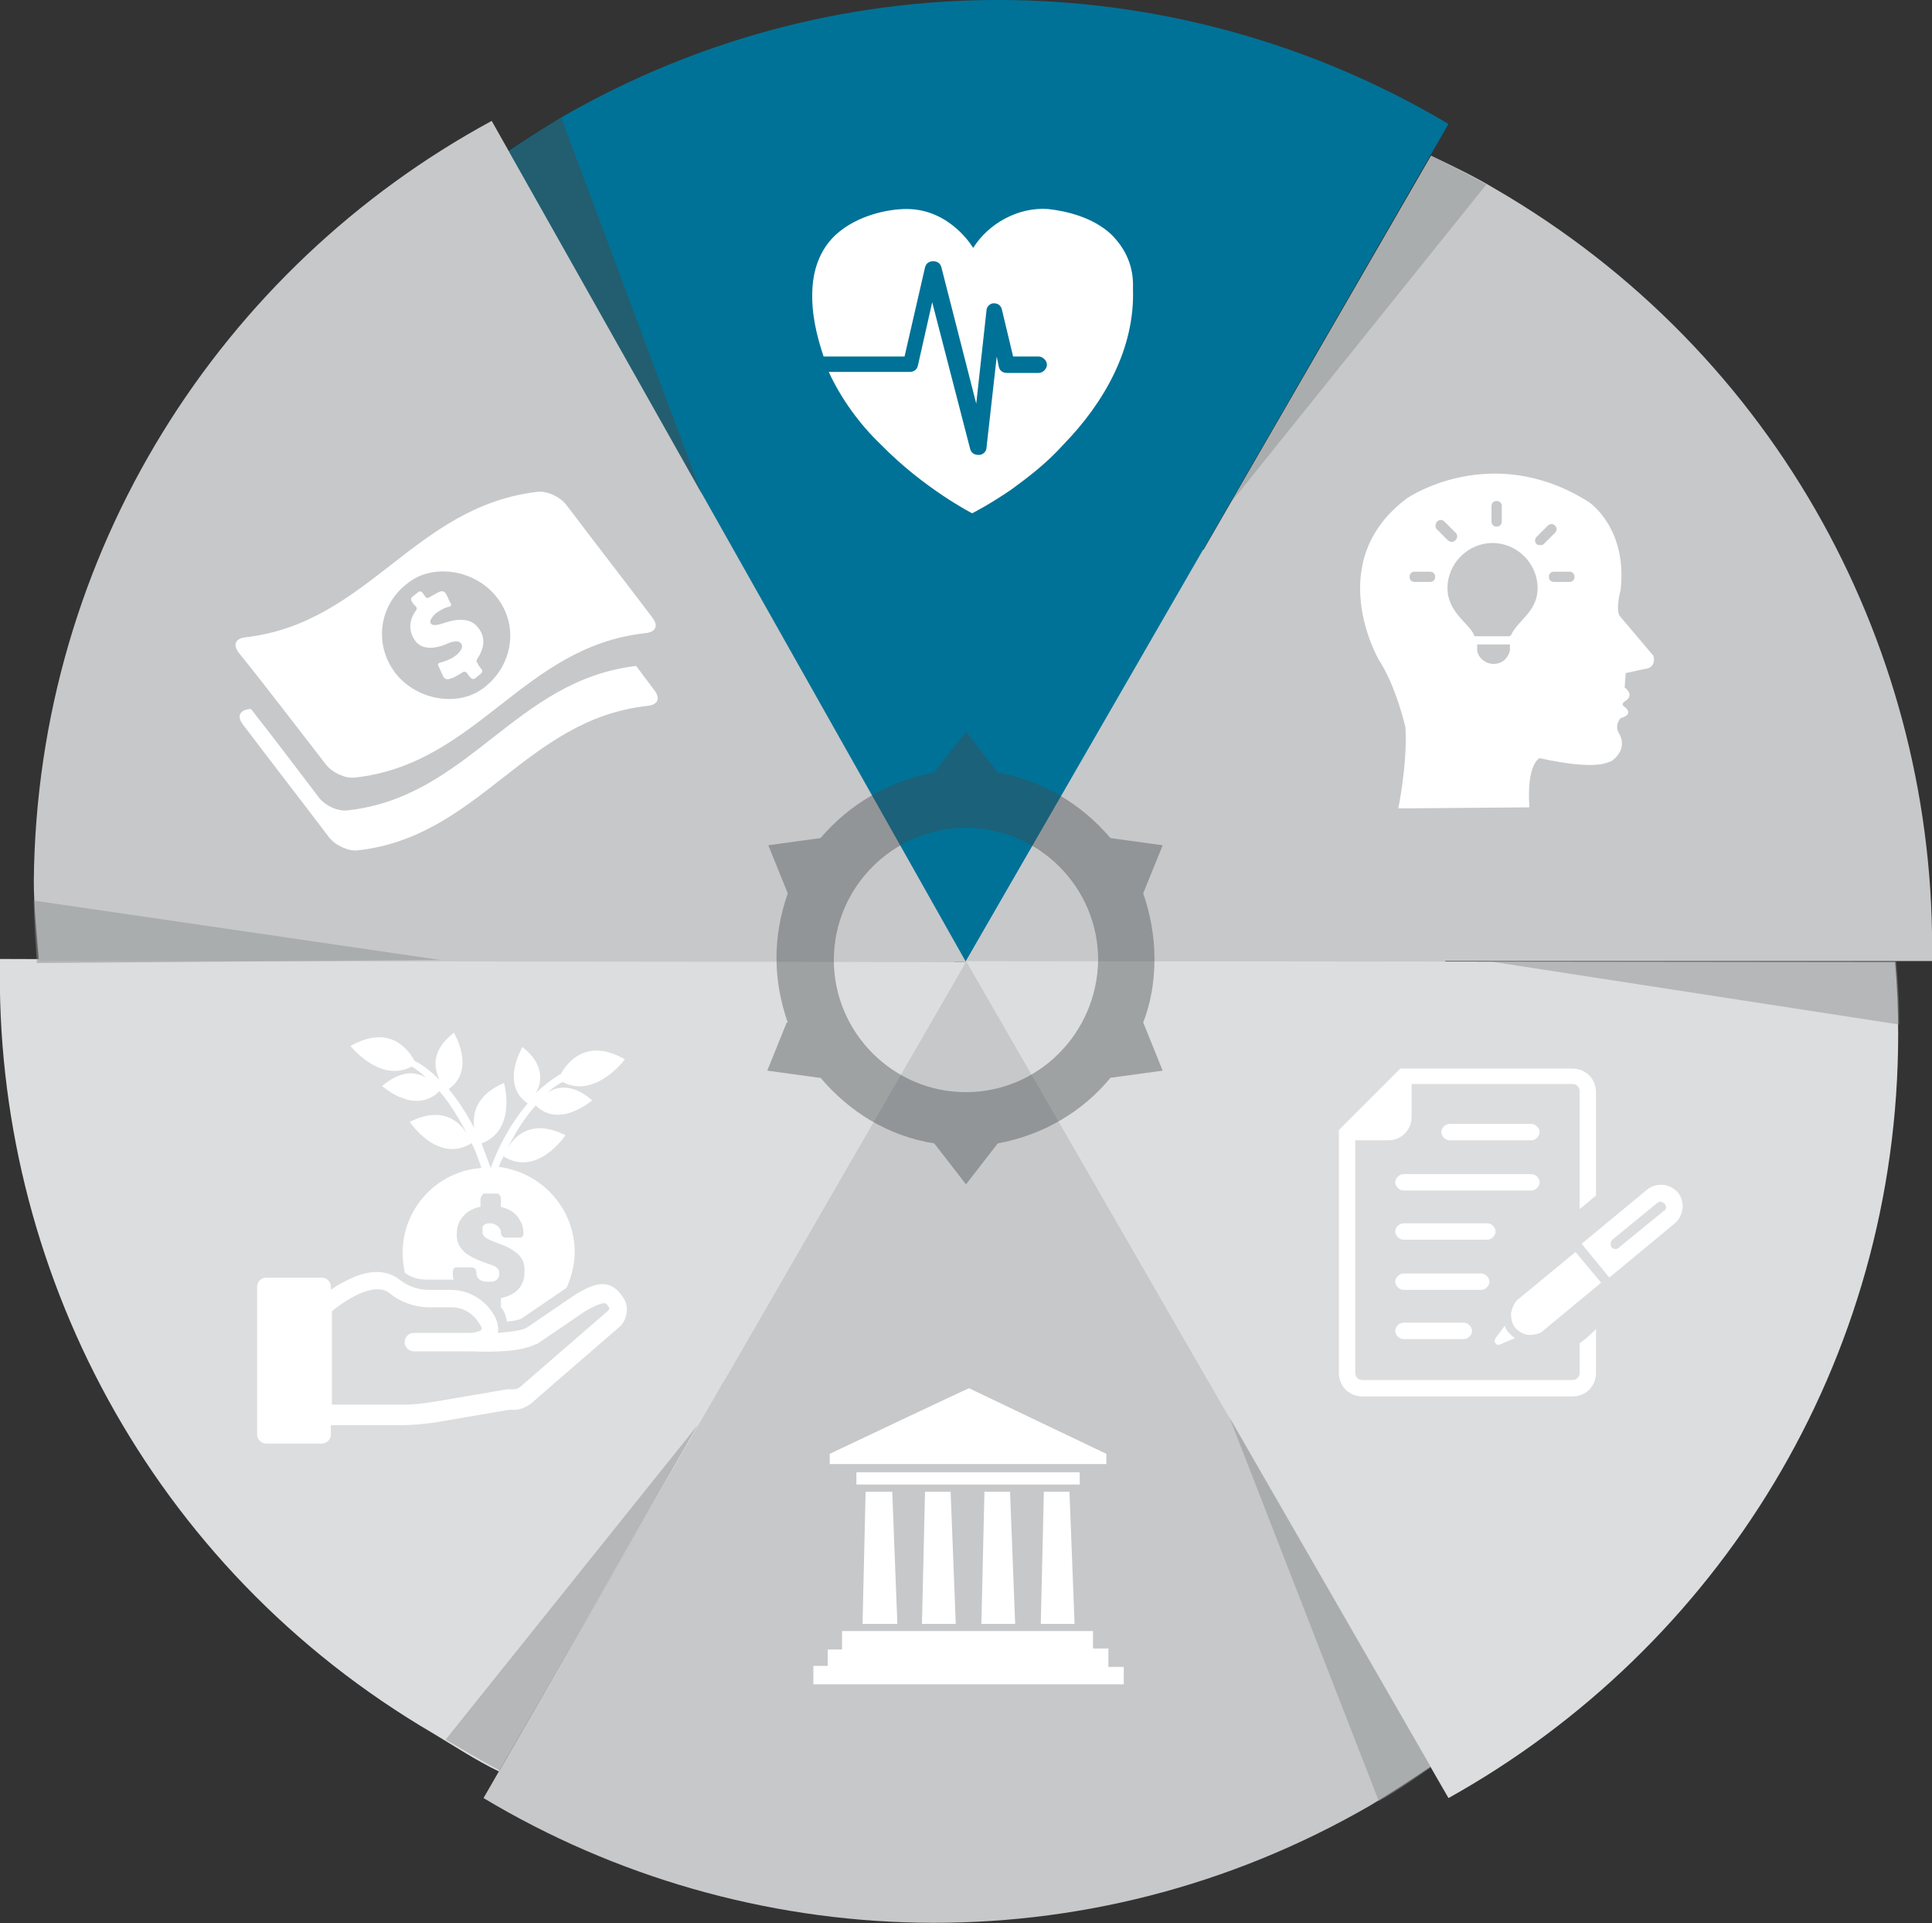
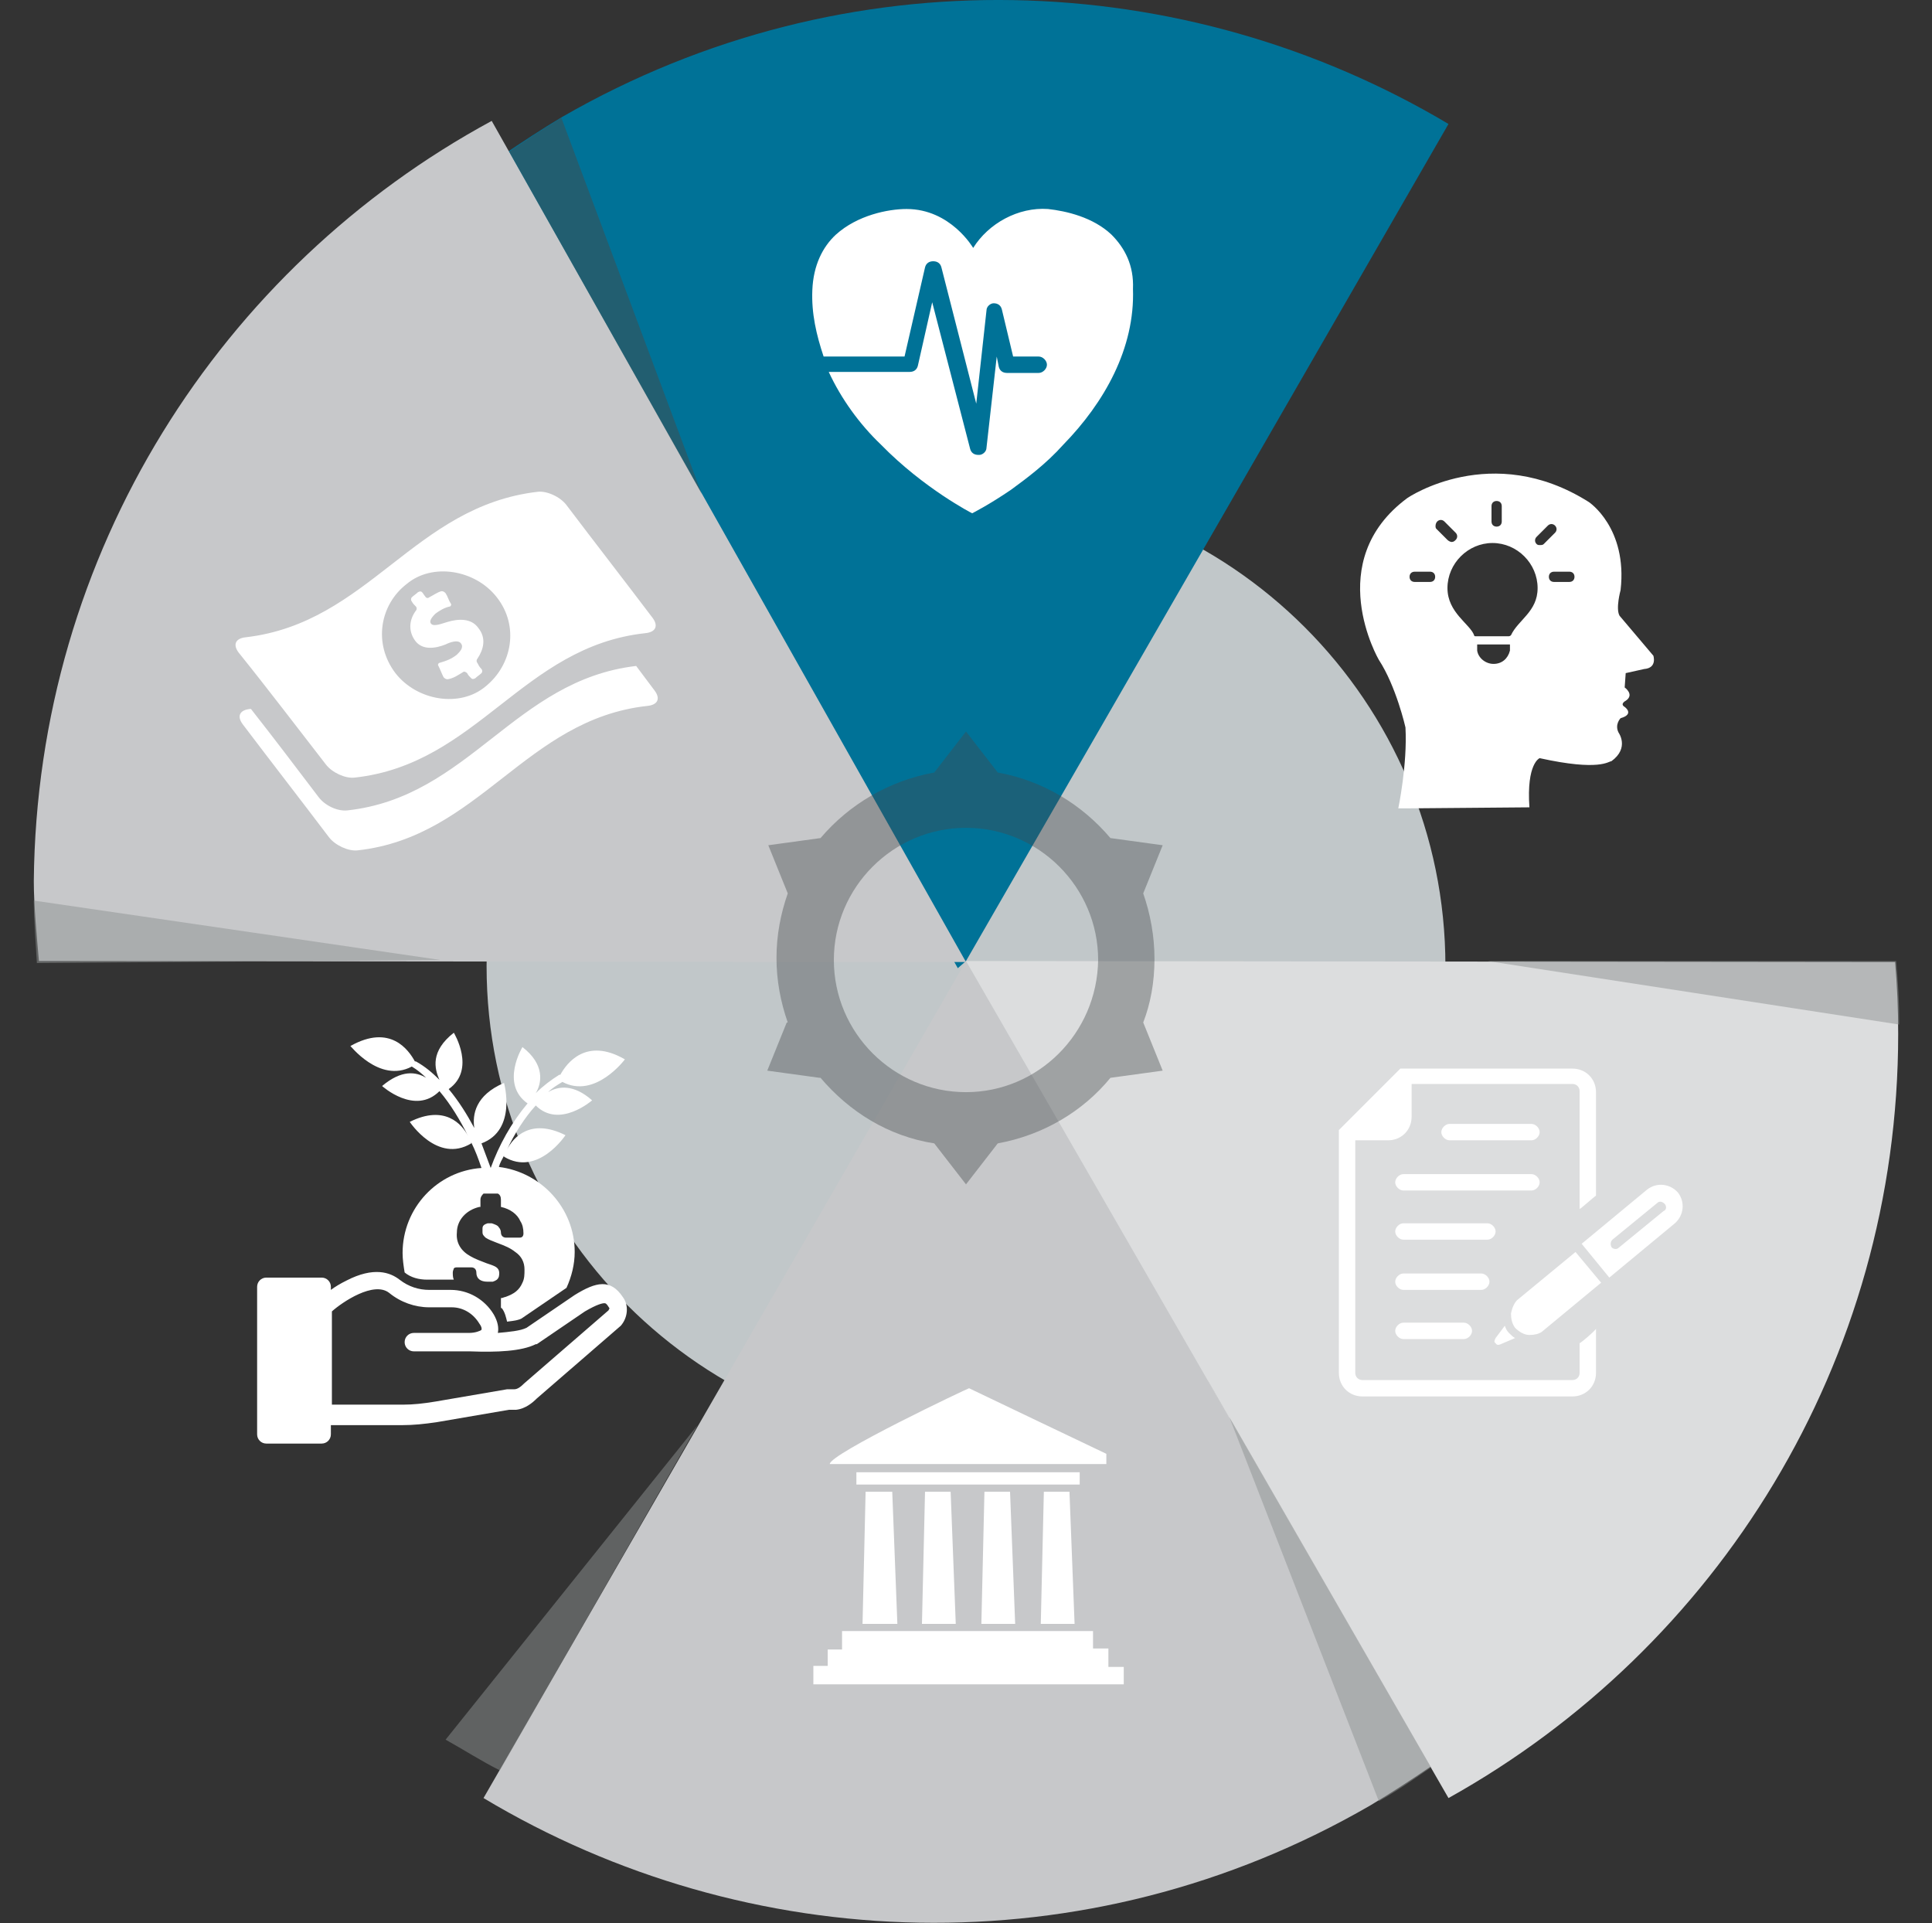
<svg xmlns="http://www.w3.org/2000/svg" version="1.1" id="_x31_" x="0px" y="0px" viewBox="0 0 188.6 187.7" style="enable-background:new 0 0 188.6 187.7;" xml:space="preserve">
  <rect x="0" y="0" width="188.6" height="187.7" fill="#333333" stroke="none" />
  <style type="text/css">
	.st0{fill:#FFFFFF;stroke:#000000;stroke-miterlimit:10;}
	.st1{fill:#C1C7C9;}
	.st2{fill:#007297;}
	.st3{fill:#C7C8CA;}
	.st4{fill:#DCDDDE;}
	.st5{opacity:0.5;fill:#8F9293;}
	.st6{opacity:0.5;fill:#454A4B;}
	.st7{fill:#FFFFFF;}
	.st8{opacity:0.4;fill:#454A4B;}
</style>
-   <rect x="-175.9" y="115.4" class="st0" width="0.9" height="0" />
  <g>
    <g>
      <g>
        <g>
          <g>
            <g>
              <g>
                <path class="st1" d="M94.3,141.1c-25.8,0-46.8-21-46.8-46.8c0-25.8,21-46.8,46.8-46.8c25.8,0,46.8,21,46.8,46.8         C141.1,120.1,120.1,141.1,94.3,141.1z" />
                <g>
                  <path class="st2" d="M94.3,93.8l47.1-81.7C115.7-3.2,82.7-4.6,54.9,11.4c-2,1.2-4,2.5-5.9,3.8l44.5,79.3L94.3,93.8z" />
                  <path class="st3" d="M94.3,93.8l-47.1,81.7c25.7,15.4,58.8,16.8,86.6,0.7c2-1.2,4-2.5,5.9-3.8L94.3,93.8L94.3,93.8z" />
-                   <path class="st4" d="M94.3,93.9L0,93.6c-0.6,30,14.6,59.4,42.3,75.6c2,1.2,4.3,2.7,6.4,3.7L94.3,93.9L94.3,93.9z" />
                  <path class="st3" d="M94.3,93.9L48,11.8C21.6,26.1,3.6,53.9,3.3,86c0,2.4,0.3,5.5,0.5,7.8L94.3,93.9L94.3,93.9z" />
                  <path class="st4" d="M94.3,93.8l47.1,81.7c26.2-14.6,43.9-42.5,43.9-74.6c0-2.4-0.1-4.7-0.3-7L94.3,93.8L94.3,93.8z" />
-                   <path class="st3" d="M94.3,93.8l94.3,0c0.5-30-14.9-59.3-42.7-75.4c-2-1.2-4.1-2.2-6.2-3.2L94.3,93.8L94.3,93.8z" />
                </g>
              </g>
            </g>
-             <path class="st5" d="M120.2,49l24.9-31c-1.8-1-3.6-1.9-5.4-2.8L120.2,49z" />
            <path class="st5" d="M185.4,100c0-2.1-0.1-4.1-0.3-6.2l-39.9,0L185.4,100z" />
            <path class="st5" d="M134.6,175.8c1.8-1,3.5-2.2,5.1-3.3L120,138.3" />
            <path class="st5" d="M43.5,169.8c1.8,1,3.5,2.1,5.3,3l19.3-33.7" />
            <path class="st5" d="M3.3,87.9c0,2.1,0.2,4.1,0.3,6.1L43,93.7" />
            <path class="st6" d="M54.8,11.5c-1.8,1.1-3.5,2.2-5.1,3.3l18.8,33.4" />
          </g>
        </g>
      </g>
    </g>
    <g>
      <path class="st7" d="M108.5,22.9c-1.8-1.7-4.4-2.3-6.2-2.5c-2.9-0.2-5.8,1.4-7.3,3.8c0,0-2.2-3.8-6.5-3.8c-1.8,0-4.8,0.6-6.9,2.5    c-1.3,1.2-2.2,3-2.3,5.4c-0.1,2.3,0.4,4.4,1.1,6.5h7.9l2-8.7c0.1-0.4,0.4-0.6,0.8-0.6c0.4,0,0.7,0.2,0.8,0.6l3.4,13.3l1-9.1    c0-0.4,0.4-0.7,0.7-0.7c0.4,0,0.7,0.2,0.8,0.6l1.1,4.6h2.5c0.4,0,0.8,0.4,0.8,0.8c0,0.4-0.4,0.8-0.8,0.8h-3.1    c-0.4,0-0.7-0.2-0.8-0.6l-0.2-1l-1,8.9c0,0.4-0.4,0.7-0.7,0.7c0,0,0,0-0.1,0c-0.4,0-0.7-0.2-0.8-0.6l-3.7-14.3l-1.4,6.2    c-0.1,0.4-0.4,0.6-0.8,0.6h-7.9c1.2,2.6,3,5.1,5.1,7.1c4.2,4.3,8.9,6.7,8.9,6.7s1.6-0.8,3.8-2.3c1.5-1.1,3.4-2.5,5.1-4.4    c4-4.1,7-9.4,6.8-15.2C110.7,25.9,109.8,24.2,108.5,22.9" />
    </g>
    <g>
      <path class="st7" d="M141.5,111.3c-0.4,0-0.8-0.4-0.8-0.8c0-0.4,0.4-0.8,0.8-0.8h8c0.4,0,0.8,0.4,0.8,0.8c0,0.4-0.4,0.8-0.8,0.8    H141.5z" />
      <path class="st7" d="M137,116.2c-0.4,0-0.8-0.4-0.8-0.8s0.4-0.8,0.8-0.8h12.5c0.4,0,0.8,0.4,0.8,0.8s-0.4,0.8-0.8,0.8H137z" />
      <path class="st7" d="M137,121c-0.4,0-0.8-0.4-0.8-0.8c0-0.4,0.4-0.8,0.8-0.8h8.2c0.4,0,0.8,0.4,0.8,0.8c0,0.4-0.4,0.8-0.8,0.8H137    z" />
      <path class="st7" d="M137,125.9c-0.4,0-0.8-0.4-0.8-0.8c0-0.4,0.4-0.8,0.8-0.8h7.6c0.4,0,0.8,0.4,0.8,0.8c0,0.4-0.4,0.8-0.8,0.8    H137z" />
      <path class="st7" d="M137,130.7c-0.4,0-0.8-0.4-0.8-0.8c0-0.4,0.4-0.8,0.8-0.8h5.9c0.4,0,0.8,0.4,0.8,0.8c0,0.4-0.4,0.8-0.8,0.8    H137z" />
      <path class="st7" d="M154.2,131.1v2.9c0,0.4-0.3,0.7-0.7,0.7h-20.5c-0.4,0-0.7-0.3-0.7-0.7v-22.7h3.2c1.3,0,2.3-1,2.3-2.3v-3.2    h15.7c0.4,0,0.7,0.3,0.7,0.7V118c0.1,0,1.3-1.1,1.6-1.3v-10.1c0-1.3-1-2.3-2.3-2.3h-16.8l-6,6V134c0,1.3,1,2.3,2.3,2.3h20.5    c1.3,0,2.3-1,2.3-2.3v-4.3C155.6,130,154.3,131.1,154.2,131.1" />
      <path class="st7" d="M147.5,128.2c0,0.5,0.1,1,0.4,1.4c0.4,0.4,0.9,0.7,1.4,0.7c0.5,0,0.9-0.1,1.2-0.3l5.8-4.8l-2.5-3l-5.7,4.7    C147.8,127.2,147.6,127.7,147.5,128.2" />
      <path class="st7" d="M157.4,121l4.4-3.6c0.2-0.2,0.5-0.1,0.7,0.1c0.2,0.2,0.2,0.6-0.1,0.7l-4.4,3.6c-0.2,0.2-0.6,0.1-0.7-0.1    C157.2,121.5,157.2,121.2,157.4,121 M163.5,119.4c0.9-0.8,1-2.1,0.3-3c-0.8-0.9-2.1-1-3-0.3l-6.4,5.3l2.7,3.3L163.5,119.4z" />
      <path class="st7" d="M146.5,131.2l1.4-0.6c-0.2-0.1-0.4-0.3-0.6-0.5c-0.2-0.2-0.3-0.4-0.4-0.7l-0.9,1.2c-0.1,0.2-0.2,0.4,0,0.5    C146.1,131.3,146.3,131.3,146.5,131.2" />
    </g>
    <g>
      <path class="st7" d="M39.7,57c2.5-2.1,6.7-1.4,8.8,1.3c2.2,2.8,1.5,6.6-1.1,8.7c-2.5,2.1-6.7,1.4-8.8-1.3    C36.4,62.8,37.1,59,39.7,57 M31.8,74.6c0.6,0.8,1.9,1.4,2.8,1.3C46.6,74.6,51,63.1,63,61.8c1-0.1,1.3-0.7,0.7-1.5    c-2.8-3.7-5.6-7.3-8.4-11c-0.6-0.8-1.9-1.4-2.8-1.3C40.4,49.4,36,60.8,24,62.2c-1,0.1-1.3,0.7-0.7,1.5C26.2,67.3,29,71,31.8,74.6     M43.5,62.9c0.4-0.2,1.2-0.5,1.5-0.1c0.3,0.4-0.1,0.8-0.4,1.1c-0.5,0.4-1,0.6-1.7,0.8c-0.1,0-0.2,0.2-0.1,0.3    c0.2,0.4,0.3,0.7,0.5,1.1c0.1,0.1,0.2,0.2,0.4,0.2c0.6-0.1,1-0.4,1.5-0.7c0.1-0.1,0.3,0,0.4,0.1c0.1,0.2,0.2,0.3,0.4,0.5    c0.1,0.1,0.2,0.1,0.4,0c0.2-0.2,0.4-0.3,0.6-0.5c0.1-0.1,0.1-0.3,0-0.4c-0.2-0.2-0.3-0.4-0.4-0.6c-0.1-0.1-0.1-0.3,0-0.4    c0.6-0.9,0.9-2,0.1-3c-0.7-1-2-0.9-3-0.6c-0.4,0.1-1.3,0.5-1.6,0.2c-0.2-0.2-0.1-0.5,0.4-1c0.4-0.3,0.9-0.6,1.4-0.7    c0.1,0,0.2-0.2,0.1-0.3c-0.2-0.3-0.3-0.7-0.5-1c-0.1-0.1-0.2-0.2-0.4-0.2c-0.4,0.1-0.8,0.4-1.2,0.6c-0.1,0.1-0.3,0.1-0.4-0.1    c-0.1-0.1-0.2-0.3-0.3-0.4c-0.1-0.1-0.2-0.1-0.4,0c-0.2,0.2-0.4,0.3-0.6,0.5c-0.1,0.1-0.1,0.3,0,0.4c0.1,0.2,0.2,0.3,0.4,0.5    c0.1,0.1,0.1,0.3,0,0.4c-0.6,0.8-0.8,1.9-0.1,2.9C41.2,63.5,42.5,63.3,43.5,62.9 M62.1,65c-11.9,1.4-16.3,12.8-28.2,14.1    c-1,0.1-2.2-0.5-2.8-1.3c-2.2-2.9-4.4-5.8-6.6-8.6c0,0-0.1,0-0.1,0c-1,0.1-1.3,0.7-0.7,1.5c2.8,3.7,5.6,7.3,8.4,11    c0.6,0.8,1.9,1.4,2.8,1.3c11.9-1.3,16.4-12.8,28.3-14.1c1-0.1,1.3-0.7,0.7-1.5C63.3,66.6,62.7,65.8,62.1,65" />
    </g>
    <g>
      <g>
-         <path class="st7" d="M94.6,135.5c0.4,0.2,13.4,6.4,13.4,6.4l0,1l-27,0v-1C81,141.9,94.5,135.5,94.6,135.5" />
+         <path class="st7" d="M94.6,135.5c0.4,0.2,13.4,6.4,13.4,6.4l0,1l-27,0C81,141.9,94.5,135.5,94.6,135.5" />
      </g>
      <polygon class="st7" points="104.4,145.6 104.9,158.5 101.6,158.5 101.9,145.6   " />
      <rect x="83.6" y="143.7" class="st7" width="21.8" height="1.2" />
      <polygon class="st7" points="98.6,145.6 99.1,158.5 95.8,158.5 96.1,145.6   " />
      <polygon class="st7" points="92.8,145.6 93.3,158.5 90,158.5 90.3,145.6   " />
      <polygon class="st7" points="87.1,145.6 87.6,158.5 84.2,158.5 84.5,145.6   " />
      <polygon class="st7" points="82.2,159.2 82.2,161 80.8,161 80.8,162.6 79.4,162.6 79.4,164.4 109.7,164.4 109.7,162.7     108.2,162.7 108.2,160.9 106.7,160.9 106.7,159.2   " />
    </g>
    <g>
      <path class="st7" d="M137.6,56.3c0-0.3,0.2-0.5,0.5-0.5h1.5c0.3,0,0.5,0.2,0.5,0.5c0,0.3-0.2,0.5-0.5,0.5h-1.5    C137.8,56.8,137.6,56.6,137.6,56.3 M140.3,50.9c0.2-0.2,0.5-0.2,0.7,0l1.1,1.1c0.2,0.2,0.2,0.5,0,0.7c-0.1,0.1-0.2,0.2-0.4,0.2    c-0.1,0-0.3-0.1-0.4-0.2l-1.1-1.1C140.1,51.5,140.1,51.1,140.3,50.9 M141.3,57.4c0-2.4,2-4.4,4.4-4.4c2.4,0,4.4,2,4.4,4.4    c0,2.3-1.9,3.1-2.6,4.6c0,0-0.1,0.1-0.2,0.1H144c-0.1,0-0.1-0.1-0.1-0.1C143.5,60.9,141.3,59.8,141.3,57.4 M144.1,62.9h0.1h3.1    h0.1v0.3v0.3h0c-0.2,0.8-0.8,1.3-1.6,1.3c-0.8,0-1.5-0.6-1.6-1.3c0,0,0-0.1,0-0.1v-0.1V62.9z M150,53.1c-0.2-0.2-0.2-0.5,0-0.7    l1.1-1.1c0.2-0.2,0.5-0.2,0.7,0c0.2,0.2,0.2,0.5,0,0.7l-1.1,1.1c-0.1,0.1-0.2,0.1-0.4,0.1C150.2,53.2,150.1,53.2,150,53.1     M151.2,56.3c0-0.3,0.2-0.5,0.5-0.5h1.5c0.3,0,0.5,0.2,0.5,0.5c0,0.3-0.2,0.5-0.5,0.5h-1.5C151.4,56.8,151.2,56.6,151.2,56.3     M146.6,50.9c0,0.3-0.2,0.5-0.5,0.5c-0.3,0-0.5-0.2-0.5-0.5v-1.5c0-0.3,0.2-0.5,0.5-0.5c0.3,0,0.5,0.2,0.5,0.5V50.9z M137.2,71    c0.2,3.6-0.7,7.9-0.7,7.9h1c0,0,11.4-0.1,11.8-0.1c-0.3-4.3,1-4.8,1-4.8c5.9,1.3,6.7,0.3,7,0.3c1.8-1.3,0.7-2.8,0.7-2.8    c-0.4-0.8,0.2-1.4,0.2-1.4c1.4-0.4,0.4-1.1,0.4-1.1c-0.5-0.3,0.1-0.6,0.1-0.6c0.9-0.6-0.1-1.3-0.1-1.3l0.1-1.4l1.8-0.4    c1.3-0.1,0.9-1.3,0.9-1.3l-3.3-3.9c-0.4-0.7,0.1-2.5,0.1-2.5c0.7-6.1-3.1-8.6-3.1-8.6c-9.5-6-17.7-0.4-17.7-0.4    c-8.4,6.2-2.8,15.8-2.8,15.8C136.3,67,137.2,71,137.2,71" />
    </g>
    <g>
      <g>
        <path class="st7" d="M60.8,126.6c-1.2-1.8-2.6-1.5-4.7-0.2c0,0,0,0,0,0l-4.7,3.2c-0.6,0.3-1.7,0.4-2.8,0.5c0.1-0.5,0-1.1-0.4-1.8     c-0.9-1.5-2.5-2.4-4.2-2.4h-2.1c-1,0-2-0.3-2.9-1c-0.9-0.7-2.5-1.3-5.2,0.1c-0.6,0.3-1.1,0.6-1.5,0.9v-0.3c0-0.5-0.4-0.9-0.9-0.9     h-5.4c-0.5,0-0.9,0.4-0.9,0.9V140c0,0.5,0.4,0.9,0.9,0.9h5.4c0.5,0,0.9-0.4,0.9-0.9v-0.9h7c1,0,2.1-0.1,3.4-0.3l7-1.2     c0.1,0,0.3,0,0.4,0c0.1,0,0.2,0,0.2,0c0,0,0.1,0,0.1,0c0.9-0.1,1.6-0.7,2-1.1l8.2-7.1C61.3,128.6,61.4,127.4,60.8,126.6z      M59.4,127.9C59.4,128,59.4,128,59.4,127.9l-8.2,7.1c0,0,0,0,0,0c-0.4,0.4-0.7,0.6-1,0.6c-0.1,0-0.3,0-0.4,0c-0.1,0-0.2,0-0.2,0     c0,0-0.1,0-0.1,0l-7,1.2c-1.2,0.2-2.2,0.3-3.1,0.3h-7V128c0,0,0,0,0,0c1-0.9,4.1-3,5.6-1.8v0c1.1,0.9,2.5,1.4,3.9,1.4h2.2     c1.1,0,2.1,0.6,2.7,1.6c0.3,0.4,0.2,0.6,0.2,0.6c-0.1,0.1-0.6,0.3-1.2,0.3c-0.2,0-0.4,0-0.6,0h-4.8c-0.5,0-0.9,0.4-0.9,0.9     c0,0.5,0.4,0.9,0.9,0.9H45c0.1,0,0.4,0,0.7,0c0.1,0,0.2,0,0.2,0c2.6,0.1,5,0,6.4-0.7c0,0,0,0,0.1,0l4.7-3.2     c1.2-0.7,1.7-0.8,1.9-0.8c0.1,0,0.2,0,0.5,0.5C59.5,127.7,59.4,127.9,59.4,127.9z" />
        <path class="st7" d="M40.2,104.1c0.5,0.3,1,0.7,1.4,1.1c-1-0.6-2.4-0.8-4.3,0.8c0,0,3.2,2.9,5.6,0.5c1.1,1.3,2,2.8,2.8,4.4     c-0.6-1.2-2.3-3.1-5.7-1.4c0,0,2.7,4.1,6,2.1c0,0,0,0,0-0.1c0.4,0.8,0.7,1.6,1,2.5c-4.3,0.3-7.7,3.9-7.7,8.3     c0,0.6,0.1,1.3,0.2,1.9c0.6,0.5,1.4,0.7,2.2,0.7h2.1c0.2,0,0.3,0,0.5,0c-0.1-0.2-0.1-0.5-0.1-0.7c0-0.2,0.1-0.3,0.1-0.4     c0.1-0.1,0.2-0.1,0.4-0.1c0.5,0,0.9,0,1.3,0c0.4,0,0.5,0.3,0.5,0.5c0,0.6,0.4,0.9,1.1,0.9c0.2,0,0.3,0,0.5,0     c0.3-0.1,0.5-0.2,0.6-0.5c0.1-0.5,0-0.8-0.4-1c-0.2-0.1-0.5-0.2-0.8-0.3c-0.5-0.2-1.1-0.4-1.6-0.7c-0.9-0.5-1.4-1.3-1.3-2.3     c0-1.2,0.9-2.2,2.2-2.5c0,0,0.1,0,0.1,0c0-0.1,0-0.2,0-0.2c0-0.2,0-0.3,0-0.5c0-0.3,0.2-0.5,0.3-0.6l0.1,0h1.2l0.1,0     c0.2,0.1,0.3,0.3,0.3,0.6c0,0.2,0,0.3,0,0.5c0,0.1,0,0.2,0,0.2c0.9,0.2,1.6,0.7,1.9,1.4c0.2,0.3,0.3,0.7,0.3,1.2     c0,0.2-0.1,0.3-0.1,0.3c-0.1,0.1-0.2,0.1-0.4,0.1c-0.3,0-0.5,0-0.8,0l-0.3,0l0,0c0,0-0.1,0-0.1,0c-0.3,0-0.5-0.2-0.5-0.5     c0-0.2-0.1-0.4-0.2-0.5c-0.1-0.2-0.4-0.3-0.7-0.4c-0.2,0-0.3,0-0.4,0c-0.3,0.1-0.5,0.2-0.5,0.5c0,0.1,0,0.3,0,0.4     c0,0.2,0.1,0.3,0.3,0.5c0.3,0.2,0.6,0.3,1.1,0.5c0.8,0.3,1.3,0.5,1.8,0.9c0.6,0.4,0.9,1,0.9,1.7c0,0.5,0,0.9-0.2,1.3     c-0.3,0.7-0.8,1.1-1.7,1.4c-0.1,0-0.2,0.1-0.4,0.1c0,0.2,0,0.5,0,0.7l0,0.1c0,0,0,0.1,0,0.1c0,0,0,0.1,0.1,0.1     c0.3,0.4,0.4,0.9,0.5,1.3c0.9-0.1,1.2-0.2,1.4-0.3l4.4-3c0.5-1.1,0.8-2.3,0.8-3.5c0-4.3-3.3-7.8-7.4-8.3c0.1-0.4,0.3-0.7,0.5-1.1     c0,0.1,0,0.1,0,0.1c3.3,2,6-2.1,6-2.1c-3.4-1.7-5.1,0.2-5.7,1.4c0.7-1.5,1.7-3.1,2.8-4.3c2.3,2.3,5.5-0.5,5.5-0.5     c-1.8-1.6-3.3-1.4-4.3-0.8c0.4-0.4,0.9-0.7,1.4-1c3.2,1.7,6.1-2.2,6.1-2.2c-3.8-2.2-5.7,0.4-6.3,1.5c0,0,0,0-0.1,0     c-0.8,0.5-1.6,1.1-2.3,1.8c0.6-1,0.9-2.8-1.3-4.5c0,0-2.2,3.6,0.5,5.5c-1.6,1.9-2.8,4.1-3.6,6.3c0,0,0,0,0,0     c-0.3-0.8-0.6-1.6-0.9-2.4c3.5-1.3,2.2-5.9,2.2-5.9c-2.8,1.2-3.1,3.1-2.9,4.4c-0.7-1.3-1.5-2.6-2.5-3.8c2.7-1.9,0.5-5.5,0.5-5.5     c-2.3,1.8-1.9,3.5-1.4,4.6c-0.7-0.7-1.4-1.3-2.3-1.8c0,0,0,0-0.1,0c-0.6-1.1-2.4-3.7-6.3-1.5C34.1,101.9,37,105.8,40.2,104.1z" />
      </g>
    </g>
    <path class="st8" d="M112.7,93.6c0-2.2-0.4-4.4-1.1-6.4l1.9-4.7l-5.1-0.7c-2.8-3.3-6.6-5.6-11-6.4l-3.1-4l-3.1,4   c-4.4,0.8-8.3,3.1-11.1,6.4l0,0L75,82.5l1.9,4.7l0,0c-0.7,2-1.1,4.1-1.1,6.3c0,2.2,0.4,4.3,1.1,6.3l-0.1,0l-1.9,4.7l5.1,0.7l0.1,0   c2.8,3.3,6.6,5.7,11.1,6.4l3.1,4l3.1-4c4.4-0.8,8.3-3.1,11-6.4l5.1-0.7l-1.9-4.7C112.3,98,112.7,95.9,112.7,93.6z M94.3,106.6   c-7.1,0-12.9-5.8-12.9-12.9c0-7.1,5.8-12.9,12.9-12.9c7.1,0,12.9,5.8,12.9,12.9C107.1,100.9,101.3,106.6,94.3,106.6z" />
  </g>
  <g />
  <g />
</svg>